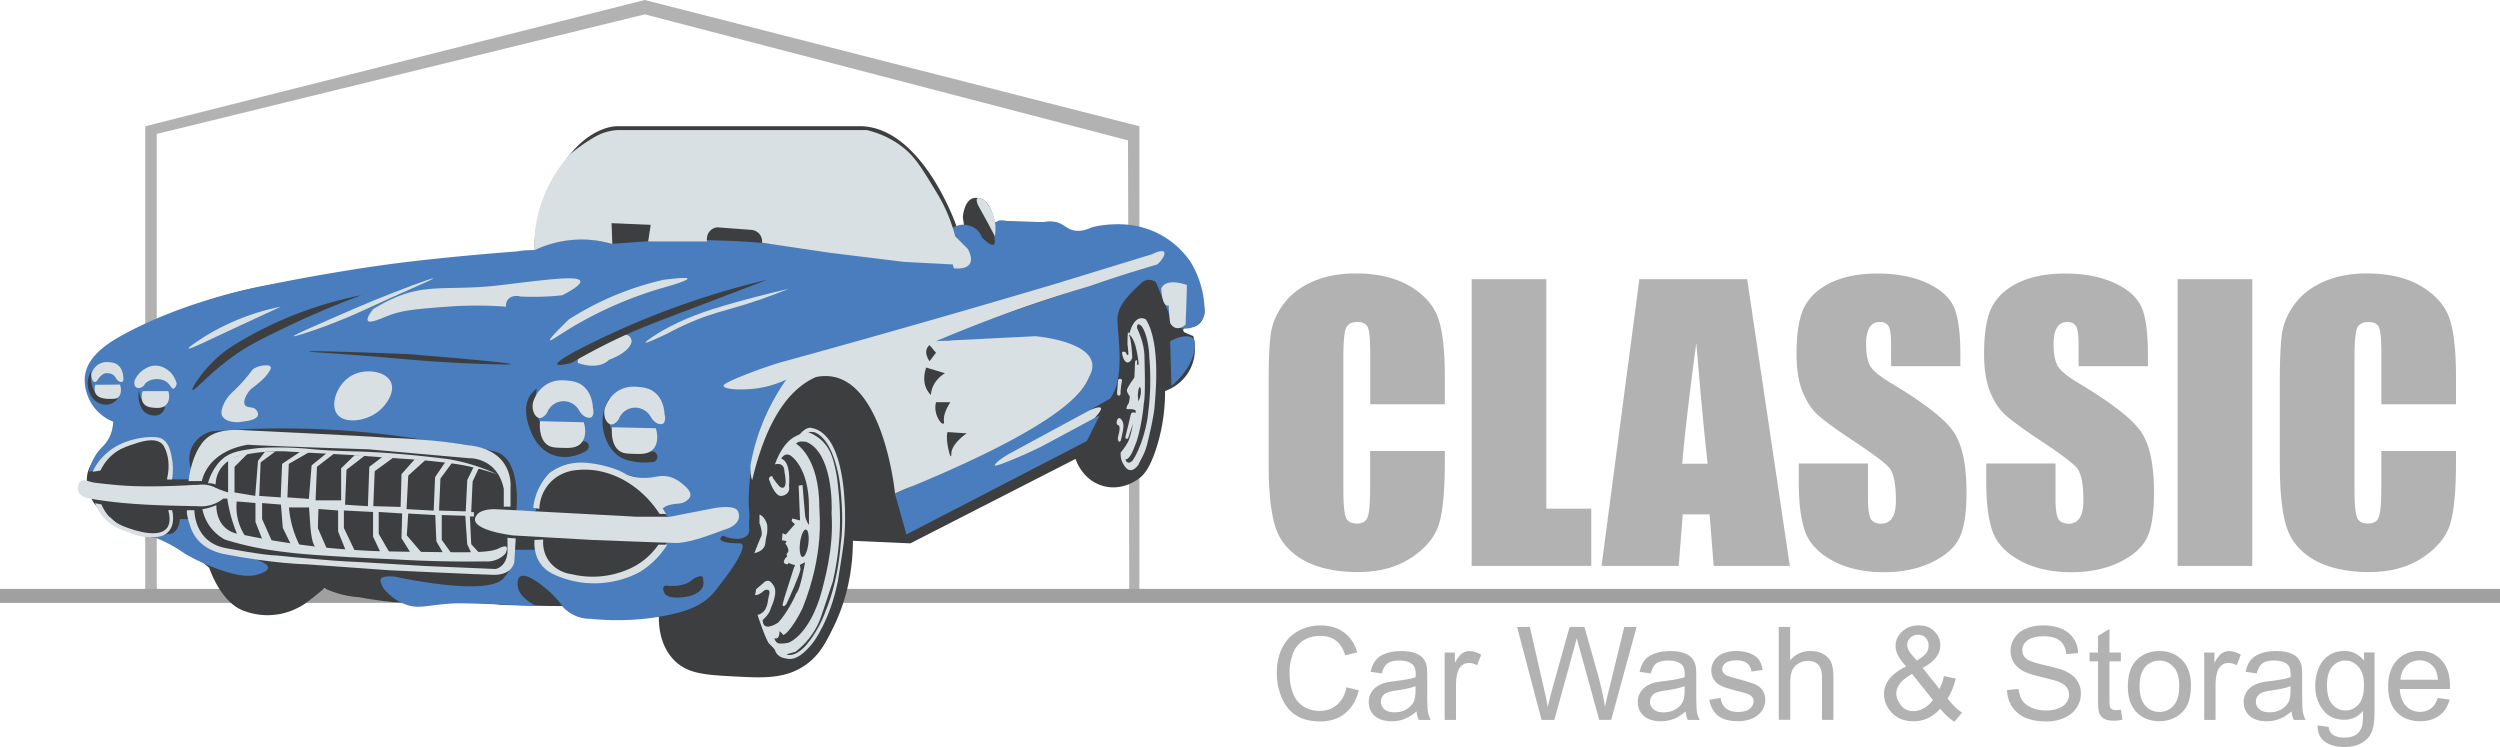
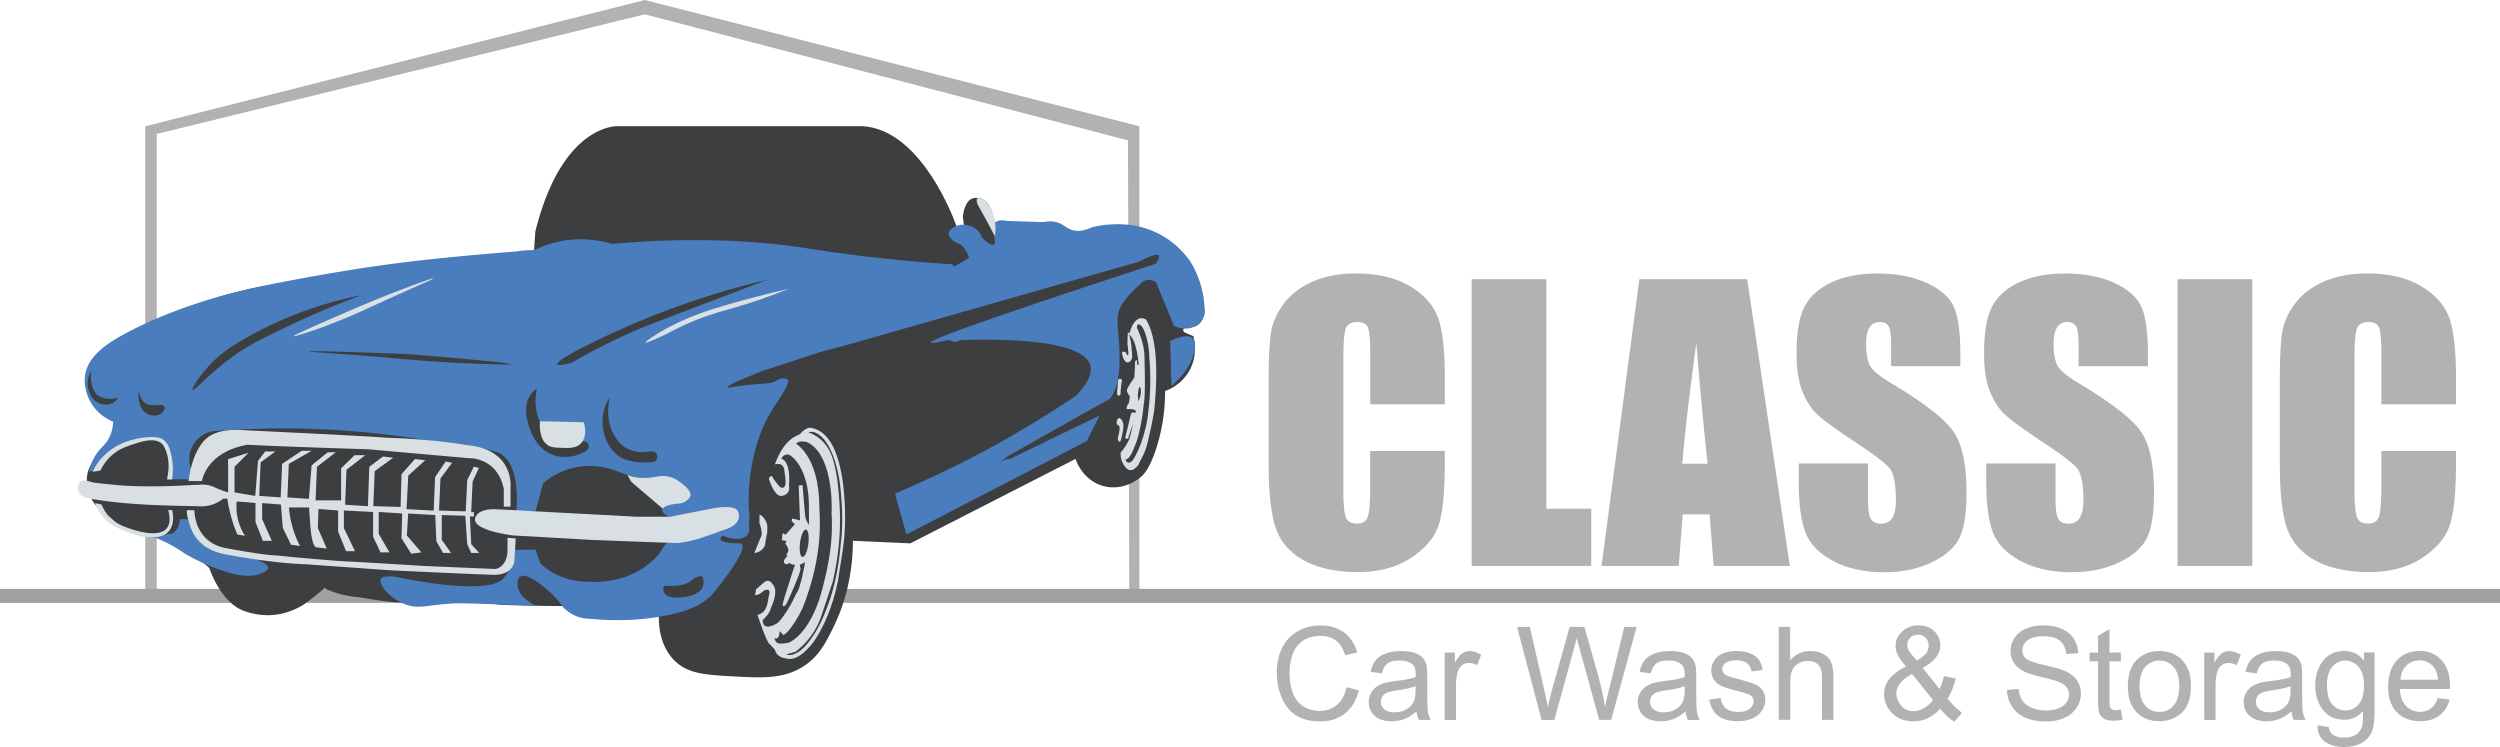
<svg xmlns="http://www.w3.org/2000/svg" id="Layer_2" viewBox="0 0 536.95 160.46">
  <defs>
    <clipPath id="clippath">
      <path d="M129.41 85.38h11.78v13.95h-11.78z" class="cls-2" />
    </clipPath>
    <clipPath id="clippath-1">
      <path d="M112.97 83.46h13.47v14.7h-13.47z" class="cls-2" />
    </clipPath>
    <clipPath id="clippath-2">
      <path d="M18.83 79.66h6.6v7.27h-6.6z" class="cls-2" />
    </clipPath>
    <clipPath id="clippath-3">
      <path d="M29.73 83.74h5.64v5.52h-5.64z" class="cls-2" />
    </clipPath>
    <style>.cls-1{fill:#497dbe}.cls-1,.cls-2,.cls-3,.cls-4,.cls-6{stroke-width:0}.cls-2{fill:none}.cls-3{fill:#d8e0e3}.cls-4{fill:#b2b2b2}.cls-6{fill:#3d3e40}</style>
  </defs>
  <g id="Layer_1-2">
    <path d="M31.19 127.18V27.12L138.48 0l106.24 27.12v100.06c-.73 0-1.46-.01-2.18-.02l-.27-97.01c-34.59-9.02-69.19-18.05-103.78-27.07L33.67 28.77v98.39c-.82 0-1.65.01-2.47.02" class="cls-4" />
    <path fill="#a0a0a1" stroke-width="0" d="M0 126.47h536.95v3.02H0z" />
    <path d="M44.93 121.94s2.47 7.7 7.7 9.34c1.2.43 3.23.99 5.77.82 3.51-.23 6.02-1.71 7.15-2.47a76.541 76.541 0 0 0 4.12-3.29c1.02.48 2.31.99 3.85 1.37 1.34.33 2.55.49 3.57.55 1.06.2 2.16.38 3.3.55 1.52.23 2.98.41 4.4.55l7.15.27s9.89-.55 15.67.27c7.7.27 13.19.27 13.19.27s2.2 3.02 7.42 2.2c5.5.27 13.29.14 13.29.14-.02 1.85.22 6.09 3.2 9.2 2.91 3.03 6.76 3.24 12.92 3.57 6.15.33 11 .61 15.39-2.47 3.02-2.12 4.37-4.81 6.05-8.25 1.68-3.44 4.09-9.67 4.12-18.41 4.11.18 8.23.37 12.34.55 11.83-6.05 23.65-12.09 35.48-18.14.11.35 1.49 4.49 5.77 5.77 4.17 1.25 7.51-1.28 7.97-1.65.85-.67 2.15-1.95 3.57-6.32.9-2.75 1.92-6.95 1.92-12.37.8-.29 3.34-1.32 5.02-4.05 2.16-3.52 1.2-7.15 1.03-7.76-1.37-.55-1.92-.82-1.92-.82s-1.1-1.1 1.37-1.1 4.12-3.3 1.92-6.87c-.55-1.37-.82-1.1-.55-2.47-.55-1.65-1.1-10.17-16.22-12.37-5.5 0-9.07 1.37-9.07 1.37s-2.75.82-4.95-2.2h-13.24s-.78-5.5-4.08-5.22c-2.47 0-2.75 4.12-2.75 4.12l.27 1.92h-1.65s-7.15-20.89-20.34-21.44h-52.47s-11.84-.55-17.61 22.54c-.27 3.3-.27 4.12-.27 4.12-4.8.72-12.38 1.83-21.71 3.02-26.55 3.4-34.7 3.35-48.1 7.68-14.91 4.82-27.15 12.11-26.38 17.05.09.61.35.97 4.67 7.15.74.47 1.1 1 1.29 1.37.92 1.79.09 4.46-2.12 6.6-.6.44-1.43 1.15-2.2 2.2-.25.34-.76 1.05-1.1 1.92-.84 2.16-.21 4.27 0 4.95 1.03 3.42 3.94 5.1 4.67 5.5.93.95 2.96 2.75 6.11 3.68 2.4.7 4.47.6 5.7.45 1.29.17 4.17.76 5.5 3.02.1.17.19.35.27.55 1.19 1.01 2.38 2.02 3.57 3.02" class="cls-6" />
    <path d="M192.24 106c.69-.29 1.69-.71 2.89-1.24 8.74-3.82 15.44-7.39 18.96-9.34 5.09-2.81 10.85-6.26 17.04-10.44 3.02-3.18 3.45-5.23 3.02-6.6-2.1-6.71-27.63-5.25-27.62-5.36 0-.02.82.01.82 0 0 0-.38-.07-.82 0-.41.06-.66.21-.82.27-.36.15-.95.2-1.92-.27-2.51.56-3.79.74-3.85.55-.21-.69 15.73-6.27 47.82-16.76l.55-.27c.56-.85.75-1.4.55-1.65-.34-.43-1.8.03-4.4 1.37-20.89 5.95-41.77 11.91-62.66 17.86-1.74.46-3.48.92-5.22 1.37-4.21 1.37-8.43 2.75-12.64 4.12-6.49 2.54-7.77 3.33-7.7 3.57.07.23 1.29-.19 4.95-.55 3.57-.35 4.54-.17 5.5-.82.2-.14.84-.62 1.65-.55.3.03.68.13.82.27.75.73-2.2 4.59-3.85 7.42-4.92 8.48-4.63 19.1-4.4 20.89.18 1.34-.15 2.09 0 3.57.07.73-.13 1.15-.27 1.37-.74 1.11-2.93 1.34-5.35.27-.97.55-1.25 1.65 3.7 1.65 1.92.27-1.92 5.77-3.85 8.24-1.28 1.65-1.89 2.49-2.69 3.23-1.72 1.6-4.25 3.12-10.23 4.19-3.55.64-8.83 1.21-15.39.55-.8 0-2.44-.09-4.12-1.1a7.515 7.515 0 0 1-1.92-1.65c-.71-.98-1.85-2.35-3.5-3.71-1.07-.88-4.27-3.51-5.57-2.61-.59.4-.56 1.37-.55 1.72.08 2.89 3.96 4.54 4.12 4.6-2.26-.12-5.36-.26-9.07-.38-5.02-.16-7.53-.24-8.79-.17-5.69.29-7.28 1.27-10.17.27-2.34-.81-3.95-2.36-4.95-3.57-.82-1.65-1.37-2.75 2.47-2.47 2.47.55 21.16 4.4 23.64 0 1.92-1.92 1.92-5.77 1.92-5.77h4.67c.37 1.01.73 2.02 1.1 3.02.61.55 1.34 1.12 2.2 1.65 2.95 1.8 5.91 2.15 7.7 2.2 2.43.17 7.83.16 12.64-3.3 1.1-.79 2.01-1.64 2.75-2.47.33-.54.7-1.09 1.1-1.65.83-1.15 1.67-2.16 2.47-3.02 2.29-.26 4.75-.64 4.75-1.07 0-.23-.68-.36-1.45-.58-2.09-.58-6.04-2.04-6.05-3.3 0-.37.33-.93 2.2-1.65 1.82-.12 3.37-.76 3.57-1.65.24-1.07-1.39-2.84-4.4-3.57-1.72.24-4.34.39-7.37-.32-1.89-.44-2.14-.59-4.17-1.33-1.35-.49-4.66-1.49-8.73-.58-3.32.74-5.58 2.41-6.66 3.33l-1.65 6.05h-4.12s1.37-11.82-4.95-12.92c0 0-6.32-1.92-11.82-1.92-8.02-1.44-17.3-2.57-27.62-2.89-7.68-.23-14.77.02-21.16.55-.18.05-3.39.91-4.4 4.12a6.18 6.18 0 0 0 1.51 6.18h-6.32c1.54-3.61.5-7.12-1.65-8.24-1.49-.78-3.21-.24-3.85 0-2.23.38-3.88 1.09-4.95 1.65-.36.19-.82.44-1.37.82-1.72 1.22-2.72 2.74-3.3 3.85l-1.92.27c.4-1.79 1.08-3.02 1.65-3.85.95-1.37 1.7-1.73 2.47-3.02.83-1.39 1.05-2.82 1.1-3.85-.75-.3-3.36-1.46-4.95-4.4-.2-.38-1.47-2.79-1.1-5.5.51-3.71 3.81-6.35 7.7-8.52 11.93-6.66 25.78-9.74 28.52-10.33 0 0 16.99-3.67 33.31-5.61 7.62-.91 16.21-1.65 16.21-1.65 2.83-.24 5.19-.43 6.87-.55.73-.13 1.56-.24 2.47-.27.48-.02.94-.02 1.37 0 1.23-.61 2.7-1.21 4.4-1.65 5.25-1.35 9.81-.46 12.37.27 2.56-.18 5.13-.37 7.7-.55 14.99-.72 25.9.27 33.25 1.37 2.5.37 7.01 1.13 13.74 1.92 6.4.76 12.54 1.29 18.41 1.65.09.18.18.37.27.55l3.3-1.92c-.66-1.97-1.52-2.71-2.2-3.02-.3-.14-.83-.31-1.37-.82-.23-.22-.83-.78-.82-1.37 0-.8 1.1-1.67 2.75-1.92 0 0 3.3-.27 4.4 2.75 1.51 1.48 2.19 1.7 2.51 1.51.82-.48-.75-3.66.51-4.81.55-.5 1.44-.44 2.2-.27l7.97.27c.64-.14 1.63-.27 2.75 0 1.55.38 2.06 1.23 3.3 1.65.88.3 2.28.44 4.4-.55.97-.24 2.33-.51 3.98-.6 1.76-.1 5.88-.28 10.31 1.98 3.63 1.85 5.79 4.49 6.87 6.05a20.902 20.902 0 0 1 3.02 11.27c-.13.4-.61 1.68-1.92 2.47-2.17 1.31-4.55.07-4.67 0-1.28-3.11-2.57-6.23-3.85-9.34 0 0-1.65-1.37-3.3.27-1.65 1.65-4.67 4.12-4.95 7.15-.27 3.02 1.92 12.92-1.65 17.59-3.76 2.1-7.52 4.21-11.27 6.32-3.57 2.01-7.15 4.03-10.72 6.05-1.44 1.04-1.75 1.29-1.74 1.3.01.02.37-.27.91-.48.54-.21 1.03-.27 1.37-.27 6.41-3.11 12.83-6.23 19.24-9.34-.92 1.83-1.83 3.66-2.75 5.5l-38.75 20.06c-.82-2.93-1.65-5.86-2.47-8.79M46.03 121.94c5.77 2.23 8.24 1.84 9.62 1.37.42-.14 1.9-.64 1.92-1.37.02-.61-.98-1.14-2.2-1.65-4.61-1.93-6.25-1.1-9.34-2.75-2.63-1.4-3.63-3.17-3.85-3.57-.52-.96-.73-1.86-.82-2.47h-2.75c-.01.37-.11 2.04-1.34 2.89-.44.31-.92.37-2.79.41-1.29.03-2.41.02-3.3 0 .09.08.27.21.55.27.24.05.44.02.55 0a30.13 30.13 0 0 1 7.42 3.85c2.48 1.42 4.67 2.38 6.32 3.02" class="cls-1" />
    <path d="m251.33 73.29.27 9.62c1.85-1.58 4.29-4.21 4.95-7.7.3-1.57.01-2.17-.27-2.47-.81-.86-2.76-.65-4.95.55" class="cls-1" />
    <g clip-path="url(#clippath)">
      <path d="M139.75 96.93c-1.12.23-3.08.42-4.95-.55-3.23-1.67-4.94-6.15-3.85-10.99-.48.72-1.09 1.84-1.37 3.3-.67 3.46.67 7.83 3.85 9.62 0 0 2.64 1.48 7.01.89.35-.05.75-.57.75-1.12v-.02c0-.1-.01-.19-.04-.29-.16-.54-.75-.92-1.4-.83" class="cls-6" />
    </g>
    <g clip-path="url(#clippath-1)">
      <path d="M124.64 95c-1.1.23-3.2.49-5.22-.55-3.31-1.7-5.11-6.16-4.12-10.99-.4.28-.93.72-1.37 1.37-1.74 2.55-.62 5.86-.27 6.87.44 1.28 1.63 4.8 5.22 6.05 3.37 1.17 6.37-.53 6.87-.82.67-.3.89-1.11.55-1.65-.32-.51-1.08-.68-1.65-.27" class="cls-6" />
    </g>
    <g clip-path="url(#clippath-2)">
      <path d="M25.42 85.38c-.45.15-1.23.36-2.2.27-.77-.07-1.49-.3-1.92-.55-1.38-.79-2.05-3-1.68-5.45-.28.45-.79 1.41-.79 2.7 0 .13.04 2.99 2.2 4.12.27.14 1.43.75 2.75.27.97-.35 1.48-1.1 1.65-1.37" class="cls-6" />
    </g>
    <g clip-path="url(#clippath-3)">
      <path d="M29.82 83.74c.09.92.38 2.14 1.32 2.79 1.51 1.05 3.77-.04 4.18.78.22.44-.26 1.09-.55 1.37-.85.83-2.28.61-3.02.27-1.48-.67-2.31-2.78-1.92-5.22" class="cls-6" />
    </g>
    <path d="M20.03 101.1c-.04.08-.07.15-.11.23l1.65-.27c.39-.82 1.13-2.11 2.47-3.3 1.43-1.26 2.82-1.75 4.12-2.2 1.99-.68 5-1.71 6.6-.27.12.11.45.42.82 1.37.4 1 1.04 3.15.27 6.32h1.1c.32-1.91.17-3.44 0-4.4-.28-1.57-.6-3.3-1.96-4.21-.34-.22-1.08-.63-3.27-.47-.93.07-5.44.4-8.82 3.44-.56.5-1.93 1.72-2.89 3.75M20.4 108.08c.46.08.92.17 1.38.25.35.84 1.07 2.27 2.54 3.44.63.51 1.26.85 1.94 1.15.37.16 7.49 3.21 9.6.5.27-.34.95-1.41.28-3.85h.82c.07.25.79 2.99-.82 4.67-1.25 1.3-3.14 1.19-4.67 1.1-1.46-.09-2.51-.49-4.12-1.1-1.65-.63-2.72-1.04-3.85-1.92-.76-.6-2.15-1.88-3.09-4.24M40.49 103.32h2.88s.87-6.25 9.81-7.8c4.9.32 25.93.98 25.93.98l21.61 1.91s6.05-.3 7.48 6.58v3.83h1.45v-4.18s.89-8.09-9.35-9.05c0 0-6.78-1.26-17.44-1.59-3.46-.32-30.54-1.61-30.54-1.61s-5.47-.63-8.07 1.86c0 0-2.88 2.19-3.76 9.07M40.19 109.58h1.56s-.13 6.89 6.78 8.15c0 0 8.35 1.58 10.95 1.58 2.59.32 13.83 1.27 14.98 1.28 1.15 0 16.71.97 16.71.97l15.27.65s2.2-.31 2.55-3.44c.05-1.56 0-3.25 0-3.25l1.78.12-.3 5.01s-.29 2.82-4.33 2.81c-2.02 0-22.47-.98-22.47-.98l-17.86-1.28s-6.97-.09-18.03-2.26c-.98-.27-5.59-1.22-7.02-6.23 0 0-.86-2.5-.57-3.13" class="cls-3" />
    <path d="M17.45 103.25c-.69.44-.94 1.65-.55 2.47.47.99 1.8 1.25 2.47 1.37 8.97 1.65 20.5 1.51 23.36 1.65.34.02 1.3.07 2.49-.25 1.3-.36 2.22-.99 2.74-1.4h.86c.15 1.03.37 2.16.68 3.37.43 1.65.94 3.1 1.47 4.34l1.65.27c-.55-.84-1.3-2.24-1.65-4.12-.24-1.29-.21-2.4-.13-3.23.58 0 4.03.32 4.03.32v4.07c.53 1.35 1.06 2.71 1.59 4.06h1.92c-.69-1.56-1.39-3.12-2.08-4.68v-3.44l4.04.32.4 5.01c.59 1.21 1.18 2.42 1.77 3.62l1.92.27a22.11 22.11 0 0 1-1.58-3.97c-.47-1.64-.69-3.11-.79-4.3h4.32l.28 4.08c.31 3.55.86 4.41 1.33 4.48l2.2.27c-.64-1.47-1.28-2.93-1.92-4.4.04-1.37.08-2.74.13-4.11l4.22.32v4.51c.56 1.41 1.13 2.82 1.7 4.23h1.92c-.79-1.66-1.58-3.32-2.38-4.98v-3.76l6.27.32v5.3c.53 1.13 1.06 2.25 1.6 3.38h1.92l-2.31-3.99v-4.69l5.04.32-.15 5.32 2.08 3.32 2.2-.27c-1.04-1.22-2.09-2.44-3.13-3.66l.3-4.69 5.81.32.23 5.63 1.44 2.51h1.73l-2.01-2.82v-5.32l5.06.16.41 6.1.86 1.88h1.73l-1.73-1.88-.28-5.95h.86v-.94h-.58l.3-6.57c.45-.97.91-1.95 1.36-2.92-.37-.09-.73-.18-1.1-.28l-1.41 2.88-.33 6.73-5.73-.17.3-6.88c.83-1.13 1.67-2.25 2.5-3.38-.46-.09-.92-.18-1.37-.27-.76 1.11-1.52 2.23-2.28 3.34l-.3 7.2-5.83-.32.37-7.2c1.21-1.1 2.43-2.2 3.64-3.29l-2.2-.27c-.96 1.08-1.92 2.17-2.89 3.25l-.2 7.04-5.86-.17.3-7.51 3.97-2.89-2.2-.27-2.93 2.23-.3 8.45-4.9-.32.3-7.51 4.04-3.12h-2.3l-2.89 2.81v6.88h-5.49l.3-7.2 4.04-3.12h-1.73l-3.46 2.81-.59 7.2-4.61-.32.3-7.2 4.9-2.81H64.8l-4.21 2.81-.3 7.2-4.61-.32.3-7.2c1.06-.78 2.12-1.57 3.18-2.35h-2.2c-.52.68-1.04 1.36-1.55 2.04l-.59 7.51-4.45-.75v-5.5l3.02-3.02c-1.47.46-2.93.92-4.4 1.37v7.15c-.47-.14-1.18-.37-2.02-.71-.81-.33-1.07-.5-1.55-.66-.61-.21-1.51-.4-2.75-.27-.69.07-1.21.03-1.29.04-7.06.47-12.73.24-12.73.24-.95-.04-2.31-.09-4.12-.27-2.74-.27-4.1-.41-4.67-.55-1.3-.32-1.91-.64-2.47-.27" class="cls-3" />
    <path d="m112.5 109.69 24.2 1.29h7.23l9.48-1.85s4.9-.93 5.18.95c0 0 1.15 2.51-3.18 3.75-2.59.93-6.34 2.49-9.8 2.8-1.44 0-18.44-.66-18.44-.66l-17-.97s-10.95-1.27-7.48-4.71c0 0 .87-.94 3.46-.93.58 0 6.34.32 6.34.32" class="cls-3" />
-     <path d="M114.52 109.07c.44.07.88.15 1.32.22.02-.67.17-3.24 2.2-5.5 2.02-2.24 4.56-2.66 5.22-2.75 1.95-.27 3.56-.16 4.67 0 .54.08 2.96.45 5.77 1.92.37.19 1.72.92 3.3 2.2 1.26 1.02 3.04 2.7 4.67 5.22h1.37c-.66-1.17-1.55-2.5-2.75-3.85-2.6-2.92-5.46-4.58-7.42-5.5-.75-.29-1.57-.58-2.47-.82-1.73-.48-3.31-.72-4.67-.82-.88-.07-2.13-.07-3.57.27-1.92.46-3.32 1.33-4.12 1.92-.61.63-1.33 1.49-1.96 2.63-1.07 1.9-1.43 3.69-1.56 4.85M114.8 115.96c.62-.02 1.25-.04 1.87-.07-.05.62-.14 2.53 1.1 4.4 1.69 2.56 4.51 2.97 4.95 3.02a19.268 19.268 0 0 0 10.99-.55c.87-.31 2.26-.83 3.85-1.92a15.33 15.33 0 0 0 3.85-3.85h1.92c-2.04 3.18-4.39 4.91-5.77 5.77 0 0-8.19 5.1-18.14.82-1.44-.62-2.45-1.33-3.22-2.36-1.5-1.99-1.47-4.32-1.39-5.27M47.96 87.03c.61-1.57 1.65-2.51 2.2-3.02 1.07-1.01 2.51-2.5 4.12-4.67.89-.59 1.7-.77 2.2-.82.43-.05 1.41-.16 1.65.27.17.32-.15.79-.55 1.37-.56.81-1.23 1.46-2.47 2.47-1.17.95-1.1.8-1.37 1.1-.81.9-1.64 2.52-1.1 3.3.5.72 1.79.15 2.47 1.1.05.07.43.6.27 1.1-.41 1.3-4.12 1.37-4.12 1.37h.82c-2.15.3-3.94-.27-4.4-1.37-.3-.72.02-1.54.27-2.2M28.99 81.54c-.29.67-.13 1.38.27 1.65.5.34 1.51.1 1.92-.82.29-.26.85-.69 1.67-.87.11-.02 1.76-.37 3.01.6.8.63.94 1.42 1.37 1.37.35-.03.59-.58.73-1.04-.12-.49-.59-2.06-2.1-3.08-.37-.25-1.24-.82-2.47-.82-1.18 0-2.02.53-2.47.82a5.404 5.404 0 0 0-1.92 2.2M30.64 84.01h5.5c.38 1.15.18 2.34-.55 3.02-.74.68-1.76.6-2.47.55-.71-.06-1.61-.12-2.2-.82-.9-1.07-.31-2.66-.27-2.75M19.62 80.31c-.02 1.04.36 1.72.73 1.75.38.03.74-.64.78-.72.79-1.07 1.43-1.18 1.74-1.18.51 0 1.42-.03 2.01 1.03.42.75 1.1.98 1.4.79.24-.15.3-.62.17-1.09 0 0 0-1.63-1.18-2.53-.6-.46-1.27-.52-1.72-.56-.41-.04-1.28-.13-2.17.33-1.25.64-1.67 1.9-1.75 2.19M20.47 82.64c1.77-.01 3.54-.02 5.31-.04.36 1.14.22 2.21-.4 2.73-.4.33-.88.33-1.61.33-.96 0-2.59-.01-3.21-1.12-.09-.16-.43-.82-.09-1.91M129.86 87.86c-.33 1.85.54 3.19 1.37 3.3.83.1 1.59-1.01 1.65-1.1.5-1.35 1.69-2.3 3.1-2.48 1.51-.19 3.01.58 3.78 1.93.79 1.41 2.07 1.84 2.64 1.48.45-.29.57-1.16.32-2.06 0 0 0-3.07-2.23-4.75-1.13-.86-2.39-.97-3.24-1.06-.78-.08-2.41-.25-4.09.61-2.36 1.21-3.14 3.58-3.3 4.12M131.46 91.76l9.39.22c.57 1.77.38 3.59-.68 4.62-1.02.99-2.54.94-4.27.87-1.22-.04-2.01-.07-2.75-.55-2.09-1.34-1.73-4.89-1.7-5.16M114.47 86.48c-.33 1.85.54 3.19 1.37 3.3.83.1 1.59-1.02 1.65-1.1.5-1.35 1.69-2.3 3.1-2.48 1.51-.19 3.01.58 3.78 1.93.79 1.41 2.07 1.84 2.64 1.48.45-.29.57-1.16.32-2.06 0 0 0-3.07-2.23-4.75-1.13-.86-2.39-.97-3.24-1.06-.78-.08-2.41-.25-4.09.61-2.36 1.21-3.14 3.58-3.3 4.12M120.79 63.4c1.89-.97 4.06-2.26 3.85-3.02-.34-1.22-6.66-.41-16.76.82-11.1 1.36-15.85-.39-23.09 2.75-2.05.89-3.64 1.82-4.67 2.47-.69.89-1.43 2.03-1.1 2.47.47.62 2.76-.46 4.4-1.1 3.09-1.2 6.27-1.44 12.64-1.92 3.49-.26 7.77-.37 12.64 0-.03-.26-.07-.84.27-1.37.5-.78 1.62-1.14 2.75-.82a55.441 55.441 0 0 0 9.07-.27M122.16 68.62c-3.55 3.43-4.16 4.31-4.04 4.46.19.23 2.19-1.34 5.69-3.36 1.93-1.11 4.04-2.23 6.32-3.3a83.92 83.92 0 0 1 11.54-4.4c4.06-1.15 6.05-1.87 5.99-2.16-.06-.27-1.78-.19-5.17.24a64.018 64.018 0 0 0-20.33 8.52M125.18 75.76l6.54-2.95s3.45-2.34 3.95.44c-.32 2.51-4.89 4.03-4.89 4.03s-1.76 2.32-6.71.68c0-1.1.55-1.92 1.1-2.2M161.19 99.95c.35-2 .89-4.23 1.68-6.6 1.69-5 3.99-8.95 6.01-11.82-1.5.7-3.76 1.57-6.6 1.92-2.99.38-6.75.21-6.87-.55-.04-.26.34-.67 4.12-2.2 3.23-1.3 5.91-2.19 7.7-2.75 7.25-1.99 14.48-4 21.71-6.05 12.67-3.58 25.31-7.24 37.93-10.99 6.87-2.11 13.74-4.21 20.61-6.32 1.18-.63 2.27-.83 2.55-.47.3.39-.22 1.53-1.45 2.67-2.08.61-4.18 1.25-6.32 1.92-2.83.9-5.58 1.81-8.25 2.75-5.62 1.66-11.49 3.57-17.59 5.77a298.5 298.5 0 0 0-15.39 6.05c7.11-.36 14.23-.71 21.34-1.07 0 0 15.49 1.27 11.64 8.59-1.1 2.37-3.28 9.17-38.06 23.63-.69.18-3.72 1.55-3.72 1.55s-2.72-27.99-17.03-24.99c-4.13 1.9-9.96 6.59-13.64 22.11 0 0-.38-.42-.38-3.17M114.74 53.78c1.63-.79 3.99-1.7 6.97-2.11 4.27-.59 7.76.14 9.8.74l-.16-4.48 8.41.36c-.18 1.19-.37 2.38-.55 3.57h12.64c-.02-.13-.21-1.45.74-2.36.55-.53 1.2-.64 1.46-.67 2.47.18 4.95.37 7.42.55.15.02 1.14.14 1.77 1.04.52.74.45 1.52.43 1.71 4.87.72 9.75 1.45 14.62 2.17l15.88 1.95c3.48.18 6.96.37 10.44.55.09.28.18.55.27.82 0 0 5.5.82 3.02-4.12l-2.75-2.75c-.36-1.42-.95-3.33-1.92-5.5-.58-1.3-1.22-2.51-2.2-4.12-2.85-4.72-4.28-7.07-6.6-9.07-1.45-1.24-4.07-3.09-8.24-4.12H132.6c-.65.04-1.6.16-2.7.5-.7.22-1.6.59-3.35 1.69-1.08.68-2.51 1.67-4.12 3.02a29.82 29.82 0 0 0-6.05 10.17c-1.49 4.27-1.7 8.02-1.65 10.44M213.68 99.95c-.11-.2.81-1.25 3.57-2.75 5.41-2.93 10.81-5.86 16.21-8.79.96-.52 2.69-1.19 2.98-.79.25.35-.66 1.43-1.34 2.16-3.76 2.02-7.51 4.03-11.27 6.05-1.48.73-3.53 1.71-6.05 2.75-1.87.77-3.98 1.64-4.12 1.37M249.41 62.02s.55-2.47 5.5-.82c0 1.92-.27 8.52-.27 8.52s-1.92 1.9-3.3-.29c-.27-1.64-.33-3.87-.33-3.87s-1.32.86-1.59-3.54M44.11 72.19c-1.76 1.13-3.73 2.44-3.62 2.65.12.22 2.66-.97 3.89-1.55 3.53-1.66 8.66-4.05 15.94-7.42-2.99.59-6.58 1.59-10.44 3.3-2.18.96-4.1 2-5.77 3.02M81.21 88.41c-2.62 2.05-7.17 2.71-8.79.55-1.6-2.13 0-6.5 3.02-8.24 2.93-1.7 7.43-1.07 8.52 1.37.95 2.12-.99 4.94-2.75 6.32M43.46 109.37c.42-.07.88-.16 1.37-.3.62-.17 1.17-.38 1.64-.58-.01.34-.08 3.42 2.3 5.18 1.05.78 2.14.98 2.77 1.05 4.47.96 9.36 1.82 14.62 2.47 5.78.72 10.2.96 13.22 1.12 2.18.12 6.4.17 14.85.27 7.64.09 11.11.08 12.9-.8.23-.11 1.29-.66 1.64-.31.27.27 0 .96-.21 1.42-.3.33-.76.74-1.4 1.08-1.25.67-2.46.65-3.01.61a265.892 265.892 0 0 1-19.52-.45c-4.79-.2-8.82-.42-11.83-.6-6.09-.37-8.67-.61-11.01-.89-4.01-.47-6.54-.94-8.82-1.48-1.93-.45-3.53-.92-4.7-1.28-.84-.47-2.46-1.52-3.64-3.5-.68-1.14-1-2.22-1.16-3M44.66 103.8c.16-.01.35-.02.55 0 .46.04.83.16 1.1.27.01-.63.12-1.52.55-2.47 1.13-2.49 3.56-3.38 4.12-3.57 1.31-.33 2.78-.62 4.4-.82 2.14-.27 4.09-.33 5.77-.27l14.84.82c4.99.38 8.73.64 11.27.82 1.62.11 3.61.25 6.32.55 2.42.26 4.03.44 6.05.82 1.76.34 4.23.91 7.15 1.92-1.43-.66-3.08-1.33-4.95-1.92-2.11-.67-4.06-1.1-5.77-1.37-1.67-.21-4.26-.52-7.42-.82-12.16-1.18-14.03-.54-22.54-1.37-.39-.04-3.68-.36-7.97-.27-1.5.03-2.6.1-3.85.27-2.76.39-4.83.7-6.58 2.26-.95.85-1.56 1.84-1.82 2.28-.67 1.11-1.02 2.14-1.21 2.88" class="cls-3" />
    <path d="M134.74 102.02c.84.29 1.89.55 3.12.62 2.75.15 3.82-.82 6.01-.21 1.21.34 1.99.94 2.51 1.34.64.5 2.16 1.68 1.89 2.78-.08.31-.27.51-.48.72-.88.89-2.11.93-2.54.93 0 0-2.47.21-2.88 1.07l-6.74-5.74-.89-1.5ZM63.07 72.19c.08.2 3.88-1.1 4.67-1.37 5.38-1.89 9.3-3.7 9.62-3.85C88.14 61.98 93.1 60 93.03 59.82c-.1-.24-7.63 2.63-12.64 4.67-2.62 1.07-4.96 2.09-9.62 4.12-7.3 3.19-7.72 3.5-7.7 3.57M115.99 90.47l9.39.22c.57 1.77.38 3.59-.68 4.62-1.02.99-2.54.94-4.27.87-1.22-.04-2.01-.07-2.75-.55-2.09-1.34-1.73-4.89-1.7-5.16M141.67 71.37c-.26.15-3.15 1.97-3.02 2.2.11.21 2.58-.93 4.67-1.92 1.29-.71 3.27-1.72 5.77-2.75 3.67-1.5 6.19-2.09 9.34-3.02 2.65-.78 6.43-2 10.99-3.85-5.32 1.22-9.94 2.46-13.74 3.57-3.48 1.02-8.56 2.59-14.02 5.77M213.68 50.76c-.52-1.01-1.06-2.03-1.61-3.06-.65-1.21-1.3-2.39-1.96-3.54 0 0-1.37-2.75 1.37-1.1.45.48.95 1.11 1.37 1.92 1.25 2.4 1 4.76.82 5.77" class="cls-3" />
    <path d="M41.36 83.74c.36.32 3.3-3.22 8.24-6.87 3.47-2.56 6.3-3.94 11.82-6.6 4.08-1.96 9.54-4.4 16.22-6.87-3.9.76-8.49 1.95-13.47 3.85a81.801 81.801 0 0 0-13.47 6.6 25.69 25.69 0 0 0-5.77 4.67c-2.01 2.17-3.88 4.95-3.57 5.22M66.37 75.49c0 .15 5.69.35 17.31 1.37 4.7.41 12.15 1.12 21.99 1.37 3.34.09 4.01.04 4.01-.02.02-.29-11.75-1.32-22.15-2.17-17.45-.66-21.16-.67-21.16-.55M122.99 75.76c-2.33 1.33-3.43 2.15-3.3 2.47.11.27 1.12.18 3.02-.27 2.02-1.17 5.24-2.98 9.34-4.95 5.35-2.57 8.92-3.84 19.79-7.97 2.83-1.08 7.32-2.79 12.92-4.95a177.09 177.09 0 0 0-41.77 15.67M199.66 74.12l1.37 1.65-1.37 1.8s-1.65-2.08 0-3.45M198.93 78.94l4.03 1.22c-.64.39-2.12 1.42-2.75 3.3-.17.5-.24.96-.27 1.37-.28-.27-.55-.6-.78-1-1.17-2.01-.44-4.3-.23-4.89M201.04 86.38h3.09s-1.62 2.3-1.39 4.09c.23 1.79-2.52-1.17-1.69-4.09M203.51 92.8l4.12.27s-3.3 2.2-3.3 4.4-1.37-3.02-.82-4.67M143.05 125.78s3.85.55 5.77-1.37c0 0 2.47-1.65 2.2.27 0 0 .82 2.2-2.75 3.3 0 0-5.22 1.37-5.77-1.1 0 0-.27-1.1.55-1.1" class="cls-6" />
    <path d="M162.15 127.81s.83.14 1.94-.97c.55-.28 1.5-.4 1.09.97-.4 1.38-.13 3.59-2.48 4.28 0 0 1.97 5.93 2.57 6.21.33.28 1.16 1.25 1.16 1.25s.28 1.52 2.07 1.8c.97.28 2.9.83 6.22-3.46 0 0 3.59-4.7 5.25-13.13 1.11-7.19 1.66-9.26 1.52-15.34-.14-2.77-.41-16.59-7.47-17.56-.69 0-1.64.65-2.2 1.36-.43.43-3.19.57-5.4 6.52 0 0 2.07-.69 2.07 1.66 0 0 .97 4.29-.97 3.18 0 0-1.66-1.8-1.66-2.35 0 0-1.11.14-.55 1.11 0 0 1.11 3.32 2.49 3.18 0 0 2.07-.14 1.66-2.21 0 0 .55-5.12-1.66-5.81 0 0 .69-1.38 1.94-.69 0 0 4.01 2.35 4.01 11.06v3.87s-.69-.83-.83-2.07c-.14-1.24-.55-6.5-.55-6.5l-.83.14.29 7.46-1.67-.41-.14.55.69.69-1.94 2.21-.69-.28-.14 1.52s.83 0 .97.28c0 .28-.41.28-.14.55.28.28.83 1.38.41 1.8-.28.28-.28.55-.14.69.14.14-.14.28-.14.28s-1.24 1.24 0 1.52c.28 0 .41.14.41-.28.14 0 .83.41 1.24.41s0 .55 0 .55l-2.07 6.5-.41 1.52s.14.83.83-.14c.55-1.11 2.9-6.36 3.04-7.46l-.13-.95 1.1-.57s-.97 5.94-1.94 6.77c-.14.55-2.07 4.42-3.87 6.22 0 0-2.63 1.8-3.18.14l-.14-.69s1.52-1.24 1.8-2.63c0 0 1.66-3.32.55-4.84-.28-.28-.69-1.38-1.8-.83-.28.28-1.94 1.66-1.94 1.66s-.14 1.24-.28 1.24" class="cls-3" />
    <path d="M171 95.32s4.98 2.76 4.98 13.69c0 1.38 1.11 9.81-3.59 21.57-.55 1.24-2.76 5.25-4.15 5.81-.28-.41-.83-.83-.83-.83s.14 1.94-1.11 1.52c.41 1.11.69 1.38 3.04.97 0 0 4.56-1.52 7.19-11.2.28-1.38 2.63-8.71 2.07-16.59.14-2.07.14-12.99-5.39-15.34 0 0-1.8-.41-2.21.41" class="cls-6" />
    <path d="M173.62 116.79c-.21 1.63-.77 2.9-1.27 2.84-.49-.06-.72-1.43-.52-3.06.21-1.63.77-2.9 1.27-2.84.49.06.72 1.43.52 3.06" class="cls-6" />
    <path d="M173.62 92.84c1.62.62 2.62 1.48 3.18 2.07 1.81 1.89 2.31 4.29 2.76 6.5.2.98.29 1.74.36 2.39.28 2.65.59 5.56.47 9.5-.14 4.37-.75 8.29-1.52 11.61-.78 2.35-1.57 4.7-2.35 7.05a16.231 16.231 0 0 1-5.66 8.02c-.65.18-1.29.37-1.94.55-.02.05 1.42.74 3.58-1.32.3-.2 3.07-3.11 4.87-8.08.28-.69 2.54-5.93 3.2-14.37 0 0 .81-4.71-.16-12.73 0 0-1.05-9.54-5.5-11.2 0 0-.72-.14-1.27 0" class="cls-6" />
    <path d="M162.01 118.82s1.24-3.18 1.52-3.73c.28-.55-.28-2.63-.41-2.63v-1.94s1.11.28 1.66 2.21c0 0 .14 1.52-.14 2.35 0 0-.28 1.38-.28 1.66s-.28 1.66-2.35 2.07M243.91 88.12v.59s-.88-.44-1.03.29c-.15.73-1.17 4.84-1.17 4.84s0 .73.59.29l1.03-3.08s-.44 2.64-1.03 3.81c-.59 1.17-1.61 2.35-1.61 2.35-.03.56 0 1.54.59 2.49.32.52.74 1.23 1.48 1.28.49.04 1.07-.24 1.75-1.14.44-1.17 1.47-2.35 2.05-5.13.29-1.32 1.32-5.28 1.47-7.92 0-.73 1.47-12.9-1.91-18.18-.73-.44-1.91-.59-2.93 1.32-.29.59-.59 1.61-.59 1.61s-.29.15-.29-.29c-.15 0-.15 2.64-.15 2.64s.29 2.05.15 2.35c0 0-.29.15-.44-.44-.15-.29-.88-.44-.88 0s.44 2.05 1.17 2.05 1.03-1.03 1.03-1.03-.15-3.96-.73-4.98c0 0 1.03.44 1.61 3.23.15.59.6 3.16.45 3.27-.15.1-.3-.04-.3-.04v-.88s-.44-.29-.44.59-.15 3.08-.15 3.08-1.61 2.2-1.61 2.79c0 .29.44 1.03.59 1.17.15.15-.15 1.47-.15 1.47-.57.89-.57 1.2-.47 1.31.12.14.4 0 .91.04.45.03.8.16 1.02.26" class="cls-3" />
    <path d="M240.39 81.38c.19-.06.48.03.57.2.05.09.02.2.01.24-.11.47-.27 1.61-.29 2.2-.02.47.04.75-.15.88-.12.09-.32.09-.44 0-.21-.15-.17-.52-.15-.73.2-1.99.07-2.67.44-2.79M239.95 91.2c-.32-.36.02-1.38.39-1.42.06 0 .11.02.12.02.52.22.96 1.1.81 2.13-.21 1.48-.59 2.84-.6 2.84 0 0 0-.03.01-.05-.16.16-.26.15-.29.15-.18-.03-.33-.38-.29-.88.52-1.86.41-2.48.15-2.64-.1-.06-.2-.04-.29-.15" class="cls-3" />
    <path d="M241.71 98.68s.44 1.47 1.61.15c0 0 2.19-3.13 3.15-9.04.22-1.95.96-6.5.37-13.24 0-1.32-.44-4.84-1.61-6.45 0 0-1.03-1.17-1.03.29.15.44 1.61 3.23 1.61 6.3 0 .59.29 8.21-.15 9.97 0 .73-.73 6.6-1.91 9.09-.29.73-1.03 2.93-2.05 2.93" class="cls-6" />
    <path d="M244.5 86.15s.34-.41.53-1.64c.04-.64 0-1.47-.27-1.35-.28-.02-.38 1.8-.38 1.8l.12 1.19Z" class="cls-6" />
    <path d="M527.51 86.83h-16.04V76.14c0-3.11-.17-5.05-.51-5.83-.34-.77-1.09-1.15-2.25-1.15-1.3 0-2.13.47-2.48 1.4-.35.95-.53 2.97-.53 6.09v28.57c0 3 .18 4.94.53 5.87.35.91 1.14 1.36 2.36 1.36s1.96-.45 2.32-1.38c.36-.91.55-3.06.55-6.45v-7.75h16.04v2.4c0 6.38-.45 10.91-1.35 13.57-.9 2.67-2.89 5.01-5.97 7.02-3.09 2.01-6.88 3.01-11.39 3.01s-8.55-.84-11.6-2.54c-3.04-1.7-5.06-4.05-6.05-7.06-.99-3.01-1.48-7.53-1.48-13.56V81.73c0-4.44.16-7.76.45-9.98.31-2.22 1.21-4.36 2.72-6.41 1.51-2.05 3.59-3.67 6.27-4.85 2.67-1.18 5.75-1.76 9.23-1.76 4.71 0 8.6.91 11.68 2.74 3.06 1.82 5.07 4.09 6.05 6.81.96 2.72 1.44 6.96 1.44 12.7v5.85Zm-43.77-26.86v61.58H467.7V59.97h16.04Zm-22.43 18.68h-14.87V74.1c0-2.13-.19-3.49-.57-4.07-.38-.58-1-.87-1.88-.87-.96 0-1.69.39-2.18 1.18-.49.78-.74 1.96-.74 3.56 0 2.05.29 3.59.84 4.63.55 1.02 2.05 2.28 4.53 3.76 7.1 4.24 11.57 7.73 13.42 10.45 1.86 2.71 2.78 7.08 2.78 13.11 0 4.39-.52 7.62-1.54 9.71-1.03 2.08-3 3.81-5.94 5.22-2.93 1.41-6.35 2.12-10.25 2.12-4.28 0-7.93-.82-10.96-2.44-3.02-1.62-5-3.68-5.94-6.19-.93-2.52-1.4-6.09-1.4-10.69v-4.04h14.87v7.49c0 2.31.21 3.79.62 4.45.42.66 1.16.99 2.22.99s1.86-.42 2.37-1.26c.52-.83.78-2.08.78-3.71 0-3.62-.49-5.99-1.48-7.1-1.03-1.12-3.52-2.98-7.49-5.61-3.97-2.63-6.59-4.55-7.89-5.75-1.28-1.19-2.36-2.84-3.2-4.94-.84-2.1-1.27-4.79-1.27-8.06 0-4.71.6-8.16 1.8-10.34 1.21-2.18 3.14-3.88 5.83-5.11 2.69-1.23 5.92-1.84 9.72-1.84 4.15 0 7.68.67 10.61 2.01 2.92 1.35 4.85 3.04 5.8 5.09.95 2.04 1.43 5.5 1.43 10.39v2.44Zm-40.27 0h-14.87V74.1c0-2.13-.19-3.49-.57-4.07-.38-.58-1-.87-1.88-.87-.96 0-1.69.39-2.18 1.18-.49.78-.74 1.96-.74 3.56 0 2.05.29 3.59.84 4.63.54 1.02 2.05 2.28 4.53 3.76 7.1 4.24 11.57 7.73 13.42 10.45 1.86 2.71 2.78 7.08 2.78 13.11 0 4.39-.52 7.62-1.54 9.71-1.02 2.08-3 3.81-5.94 5.22-2.93 1.41-6.35 2.12-10.25 2.12-4.28 0-7.93-.82-10.96-2.44-3.02-1.62-5-3.68-5.94-6.19-.93-2.52-1.4-6.09-1.4-10.69v-4.04h14.87v7.49c0 2.31.21 3.79.62 4.45.42.66 1.16.99 2.22.99s1.86-.42 2.37-1.26c.52-.83.78-2.08.78-3.71 0-3.62-.49-5.99-1.48-7.1-1.03-1.12-3.52-2.98-7.49-5.61-3.97-2.63-6.59-4.55-7.89-5.75-1.28-1.19-2.36-2.84-3.21-4.94-.84-2.1-1.27-4.79-1.27-8.06 0-4.71.6-8.16 1.8-10.34 1.21-2.18 3.14-3.88 5.83-5.11 2.69-1.23 5.92-1.84 9.72-1.84 4.15 0 7.68.67 10.61 2.01 2.92 1.35 4.85 3.04 5.8 5.09.95 2.04 1.43 5.5 1.43 10.39v2.44ZM366.76 99.6c-.77-6.98-1.57-15.62-2.43-25.94-1.58 11.83-2.58 20.48-3.01 25.94h5.44Zm8.5-39.63 9.16 61.58h-16.36l-.87-11.06h-5.77l-.87 11.06h-16.57l8.12-61.58h23.16Zm-43.14 0v49.28h9.65v12.3h-25.69V59.97h16.04Zm-21.78 26.86H294.3V76.14c0-3.11-.17-5.05-.51-5.83-.34-.77-1.09-1.15-2.25-1.15-1.3 0-2.13.47-2.48 1.4-.35.95-.53 2.97-.53 6.09v28.57c0 3 .18 4.94.53 5.87.35.91 1.14 1.36 2.36 1.36s1.96-.45 2.32-1.38c.36-.91.54-3.06.54-6.45v-7.75h16.04v2.4c0 6.38-.45 10.91-1.35 13.57-.9 2.67-2.89 5.01-5.97 7.02-3.09 2.01-6.88 3.01-11.39 3.01s-8.55-.84-11.6-2.54c-3.04-1.7-5.06-4.05-6.05-7.06-.99-3.01-1.48-7.53-1.48-13.56V81.73c0-4.44.16-7.76.45-9.98.31-2.22 1.21-4.36 2.72-6.41 1.51-2.05 3.59-3.67 6.27-4.85 2.67-1.18 5.75-1.76 9.23-1.76 4.71 0 8.6.91 11.68 2.74 3.06 1.82 5.07 4.09 6.05 6.81.96 2.72 1.44 6.96 1.44 12.7v5.85ZM515.57 145.99h8.05c-.11-1.22-.42-2.13-.92-2.74-.78-.94-1.79-1.42-3.03-1.42-1.12 0-2.07.38-2.83 1.13-.76.75-1.18 1.76-1.27 3.02m8.03 3.94 2.54.33c-.39 1.47-1.13 2.62-2.21 3.43s-2.45 1.22-4.13 1.22c-2.11 0-3.78-.65-5.02-1.95-1.24-1.3-1.85-3.12-1.85-5.47s.62-4.31 1.87-5.65c1.25-1.34 2.87-2.01 4.86-2.01s3.5.65 4.72 1.97c1.22 1.31 1.83 3.16 1.83 5.55 0 .14 0 .36-.01.65h-10.77c.09 1.58.54 2.8 1.35 3.64.8.84 1.81 1.26 3.02 1.26.9 0 1.66-.24 2.29-.71.64-.47 1.14-1.23 1.51-2.27Zm-23.81-2.79c0 1.89.38 3.27 1.13 4.14.76.87 1.7 1.31 2.83 1.31s2.07-.43 2.84-1.3c.76-.86 1.14-2.22 1.14-4.07s-.39-3.1-1.18-3.99c-.79-.9-1.73-1.34-2.84-1.34s-2.02.44-2.78 1.32c-.76.88-1.14 2.19-1.14 3.93Zm-2.01 8.67 2.37.33c.1.73.38 1.27.83 1.61.61.45 1.44.68 2.49.68 1.13 0 2.01-.23 2.63-.68.62-.45 1.04-1.09 1.25-1.9.13-.5.19-1.54.18-3.14-1.07 1.26-2.41 1.89-4 1.89-1.99 0-3.53-.72-4.62-2.15-1.09-1.43-1.64-3.15-1.64-5.15 0-1.38.25-2.65.75-3.82s1.22-2.06 2.17-2.7c.95-.64 2.06-.95 3.34-.95 1.71 0 3.11.7 4.22 2.09v-1.78h2.26v12.49c0 2.25-.23 3.85-.69 4.78-.46.94-1.18 1.68-2.17 2.22-.99.54-2.22.82-3.66.82-1.72 0-3.11-.39-4.17-1.16-1.06-.77-1.57-1.94-1.54-3.49Zm-5.79-8.44c-.89.36-2.23.67-4.01.92-1.01.14-1.73.31-2.15.49-.42.18-.74.45-.97.79-.23.35-.34.73-.34 1.16 0 .65.25 1.19.74 1.62.5.43 1.22.65 2.17.65s1.78-.2 2.52-.62c.73-.41 1.28-.97 1.62-1.68.26-.55.39-1.37.39-2.44v-.89Zm.19 5.43c-.91.78-1.79 1.32-2.63 1.64-.84.32-1.74.48-2.71.48-1.59 0-2.81-.39-3.66-1.16-.85-.77-1.28-1.76-1.28-2.96 0-.71.16-1.35.48-1.94.33-.59.75-1.05 1.27-1.4.52-.35 1.11-.62 1.77-.8.48-.13 1.21-.25 2.18-.37 1.98-.23 3.44-.52 4.38-.84 0-.33.01-.55.01-.64 0-.99-.23-1.7-.7-2.1-.63-.55-1.56-.83-2.8-.83-1.16 0-2.01.2-2.56.61-.55.4-.96 1.12-1.22 2.15l-2.4-.33c.22-1.03.58-1.86 1.08-2.49.5-.63 1.23-1.11 2.17-1.46.94-.34 2.04-.51 3.29-.51s2.24.14 3.02.44c.77.29 1.34.66 1.7 1.1.36.44.62 1 .77 1.67.08.42.12 1.17.12 2.25v3.25c0 2.27.05 3.71.15 4.32.1.61.3 1.19.6 1.75h-2.56c-.25-.52-.4-1.12-.47-1.81Zm-18.76 1.82v-14.46h2.2v2.22c.56-1.03 1.08-1.7 1.56-2.03.48-.33 1-.49 1.57-.49.83 0 1.67.26 2.52.78l-.87 2.26c-.59-.33-1.19-.5-1.78-.5-.53 0-1.01.16-1.44.48-.42.32-.72.77-.91 1.34-.27.87-.41 1.82-.41 2.86v7.56h-2.45Zm-13.88-7.23c0 1.85.4 3.23 1.21 4.15.81.92 1.83 1.38 3.06 1.38s2.23-.46 3.04-1.38c.81-.92 1.21-2.33 1.21-4.22 0-1.78-.41-3.14-1.22-4.05-.81-.92-1.83-1.38-3.03-1.38s-2.25.46-3.06 1.37c-.81.92-1.21 2.29-1.21 4.14Zm-2.51-.01c0-2.67.74-4.65 2.23-5.94 1.24-1.07 2.76-1.6 4.55-1.6 1.98 0 3.61.65 4.87 1.95 1.26 1.3 1.89 3.09 1.89 5.38 0 1.86-.28 3.32-.84 4.38a5.95 5.95 0 0 1-2.44 2.48c-1.06.59-2.23.88-3.49.88-2.03 0-3.66-.65-4.91-1.94-1.25-1.3-1.87-3.16-1.87-5.6Zm-1.5 5.05.33 2.16c-.69.14-1.31.22-1.84.22-.89 0-1.57-.14-2.07-.42-.49-.28-.83-.65-1.03-1.11-.2-.46-.3-1.43-.3-2.9v-8.33h-1.81v-1.89h1.81v-3.58l2.45-1.47v5.05h2.45v1.89h-2.45v8.47c0 .7.04 1.15.13 1.35.08.2.22.36.42.48.2.12.47.18.84.18.27 0 .63-.03 1.07-.1Zm-24.47-4.22 2.48-.22c.12 1 .39 1.83.82 2.47.43.64 1.1 1.16 2.01 1.56.91.39 1.93.59 3.06.59 1.01 0 1.9-.15 2.67-.45.77-.3 1.34-.72 1.72-1.24.38-.52.57-1.1.57-1.71s-.18-1.17-.54-1.63c-.36-.46-.96-.85-1.8-1.18-.53-.2-1.72-.53-3.55-.97-1.83-.44-3.12-.85-3.85-1.24-.95-.5-1.66-1.12-2.12-1.86-.47-.74-.7-1.57-.7-2.49 0-1.01.29-1.96.86-2.83.57-.88 1.4-1.54 2.5-2 1.1-.46 2.32-.68 3.66-.68 1.48 0 2.78.24 3.91.72 1.13.47 2 1.18 2.61 2.1.61.92.93 1.97.98 3.14l-2.54.2c-.13-1.26-.59-2.21-1.38-2.85-.78-.65-1.95-.97-3.48-.97s-2.76.29-3.49.88c-.73.59-1.1 1.29-1.1 2.12 0 .72.26 1.31.78 1.77.51.46 1.83.94 3.98 1.42 2.15.49 3.62.91 4.42 1.27 1.16.53 2.02 1.21 2.57 2.03.55.82.83 1.76.83 2.83s-.3 2.06-.91 3c-.61.94-1.48 1.67-2.62 2.19-1.14.52-2.42.78-3.84.78-1.8 0-3.31-.26-4.53-.79-1.22-.52-2.17-1.31-2.87-2.37-.7-1.05-1.06-2.25-1.1-3.58Zm-15.92 2.12-4.47-5.58c-1.33.79-2.23 1.51-2.68 2.19-.46.67-.7 1.34-.7 2 0 .8.32 1.64.97 2.51.64.87 1.55 1.3 2.73 1.3.73 0 1.5-.22 2.28-.67.79-.45 1.41-1.03 1.88-1.74Zm-3.45-8.45c1.07-.63 1.76-1.18 2.07-1.65.32-.47.47-1 .47-1.57 0-.68-.22-1.24-.65-1.67-.43-.43-.98-.65-1.62-.65s-1.22.21-1.66.64c-.44.43-.66.95-.66 1.57 0 .31.08.64.24.98.16.34.39.71.72 1.09l1.1 1.27Zm5.01 10.37c-.81.89-1.69 1.56-2.64 2.01-.95.45-1.98.67-3.09.67-2.04 0-3.66-.69-4.86-2.06-.97-1.12-1.46-2.37-1.46-3.76 0-1.23.39-2.34 1.19-3.33.79-.99 1.98-1.86 3.56-2.62-.91-1.03-1.51-1.87-1.81-2.52-.3-.64-.46-1.26-.46-1.86 0-1.2.47-2.24 1.41-3.12.94-.89 2.12-1.33 3.55-1.33s2.48.42 3.35 1.25c.87.84 1.3 1.84 1.3 3.01 0 1.9-1.26 3.53-3.79 4.87l3.61 4.53c.41-.8.73-1.72.96-2.78l2.54.55c-.44 1.74-1.03 3.16-1.77 4.27.92 1.21 1.96 2.23 3.11 3.06l-1.64 1.94c-.99-.63-2-1.56-3.05-2.79Zm-34.66 2.37v-19.96h2.45v7.18c1.14-1.33 2.57-2 4.31-2 1.06 0 1.99.21 2.78.63.78.42 1.35 1 1.69 1.75.34.74.51 1.83.51 3.24v9.16h-2.45v-9.15c0-1.22-.26-2.11-.79-2.67s-1.27-.84-2.24-.84c-.72 0-1.4.19-2.03.56-.64.38-1.09.89-1.36 1.53s-.4 1.53-.4 2.66v7.9h-2.45Zm-14.91-4.32 2.42-.39c.13.97.52 1.71 1.14 2.23.62.52 1.5.78 2.61.78s1.96-.23 2.51-.69c.54-.46.82-.99.82-1.61 0-.55-.25-.99-.73-1.31-.34-.22-1.18-.49-2.51-.83-1.79-.45-3.03-.84-3.73-1.17-.69-.33-1.22-.79-1.57-1.38-.36-.58-.54-1.23-.54-1.93 0-.65.15-1.24.44-1.79.3-.55.7-1 1.2-1.37.38-.28.9-.52 1.56-.71.66-.2 1.36-.29 2.11-.29 1.13 0 2.13.16 2.98.49.86.33 1.49.77 1.9 1.33.4.56.69 1.31.84 2.25l-2.4.33c-.11-.75-.42-1.34-.94-1.77-.52-.42-1.25-.63-2.21-.63-1.12 0-1.92.19-2.4.56-.48.37-.72.81-.72 1.31 0 .32.1.6.3.86.2.26.51.48.94.65.25.09.96.3 2.16.63 1.73.46 2.94.84 3.62 1.13.69.29 1.23.72 1.62 1.28.39.56.59 1.26.59 2.09s-.24 1.58-.72 2.3c-.48.72-1.17 1.28-2.06 1.67-.9.39-1.92.59-3.05.59-1.88 0-3.31-.39-4.3-1.17-.98-.78-1.61-1.93-1.89-3.46Zm-5.27-2.93c-.89.36-2.23.67-4.01.92-1.01.14-1.73.31-2.15.49-.42.18-.74.45-.97.79-.23.35-.34.73-.34 1.16 0 .65.25 1.19.74 1.62.5.43 1.22.65 2.17.65s1.78-.2 2.52-.62c.73-.41 1.28-.97 1.62-1.68.26-.55.39-1.37.39-2.44v-.89Zm.19 5.43c-.91.78-1.79 1.32-2.63 1.64-.84.32-1.74.48-2.71.48-1.59 0-2.81-.39-3.67-1.16-.85-.77-1.28-1.76-1.28-2.96 0-.71.16-1.35.48-1.94.33-.59.75-1.05 1.27-1.4a6.01 6.01 0 0 1 1.76-.8c.48-.13 1.21-.25 2.18-.37 1.98-.23 3.44-.52 4.38-.84 0-.33.01-.55.01-.64 0-.99-.23-1.7-.7-2.1-.63-.55-1.56-.83-2.8-.83-1.16 0-2.01.2-2.56.61-.55.4-.96 1.12-1.22 2.15l-2.4-.33c.22-1.03.58-1.86 1.08-2.49.5-.63 1.23-1.11 2.17-1.46.94-.34 2.04-.51 3.29-.51s2.24.14 3.02.44c.77.29 1.34.66 1.71 1.1.36.44.62 1 .77 1.67.08.42.12 1.17.12 2.25v3.25c0 2.27.05 3.71.15 4.32.1.61.3 1.19.6 1.75h-2.56c-.25-.52-.4-1.12-.47-1.81Zm-30.96 1.82-5.25-19.96h2.74l2.99 13.09c.33 1.37.61 2.73.86 4.08.52-2.13.83-3.35.92-3.68l3.77-13.48h3.18l2.86 10.1c.7 2.51 1.22 4.86 1.56 7.06.26-1.26.6-2.7 1.02-4.33l3.12-12.83h2.65l-5.46 19.96h-2.57l-4.19-15.2c-.35-1.27-.57-2.05-.65-2.34-.23.91-.43 1.69-.61 2.34l-4.19 15.21h-2.76Zm-20.81 0v-14.46h2.2v2.22c.56-1.03 1.08-1.7 1.56-2.03.48-.33 1-.49 1.57-.49.83 0 1.67.26 2.52.78l-.87 2.26c-.59-.33-1.19-.5-1.78-.5-.53 0-1.01.16-1.44.48-.42.32-.72.77-.91 1.34-.27.87-.41 1.82-.41 2.86v7.56h-2.45Zm-6.22-7.25c-.89.36-2.23.67-4.01.92-1.01.14-1.73.31-2.15.49-.42.18-.74.45-.97.79-.23.35-.34.73-.34 1.16 0 .65.25 1.19.74 1.62.5.43 1.22.65 2.17.65s1.78-.2 2.52-.62c.73-.41 1.28-.97 1.62-1.68.26-.55.39-1.37.39-2.44v-.89Zm.2 5.43c-.91.78-1.79 1.32-2.63 1.64-.84.32-1.74.48-2.71.48-1.59 0-2.81-.39-3.66-1.16-.85-.77-1.28-1.76-1.28-2.96 0-.71.16-1.35.48-1.94.33-.59.75-1.05 1.27-1.4a6.07 6.07 0 0 1 1.77-.8c.48-.13 1.21-.25 2.18-.37 1.98-.23 3.44-.52 4.38-.84 0-.33.01-.55.01-.64 0-.99-.23-1.7-.7-2.1-.63-.55-1.56-.83-2.8-.83-1.16 0-2.01.2-2.56.61-.55.4-.96 1.12-1.22 2.15l-2.4-.33c.22-1.03.58-1.86 1.08-2.49.5-.63 1.23-1.11 2.17-1.46.94-.34 2.04-.51 3.29-.51s2.24.14 3.02.44c.77.29 1.34.66 1.7 1.1.36.44.62 1 .77 1.67.08.42.12 1.17.12 2.25v3.25c0 2.27.05 3.71.15 4.32.1.61.3 1.19.6 1.75h-2.56c-.25-.52-.4-1.12-.47-1.81Zm-15.06-5.18 2.65.67c-.55 2.17-1.55 3.82-2.98 4.96-1.44 1.14-3.19 1.71-5.27 1.71s-3.89-.44-5.24-1.31c-1.35-.87-2.37-2.14-3.07-3.8-.7-1.66-1.05-3.44-1.05-5.35 0-2.08.39-3.89 1.19-5.43.79-1.55 1.92-2.72 3.39-3.53 1.46-.8 3.07-1.2 4.83-1.2 2 0 3.67.51 5.03 1.52 1.36 1.02 2.31 2.44 2.84 4.28l-2.59.61c-.46-1.45-1.13-2.51-2.01-3.17-.88-.66-1.98-.99-3.32-.99-1.53 0-2.81.37-3.84 1.1-1.03.73-1.75 1.72-2.16 2.96-.42 1.24-.63 2.52-.63 3.83 0 1.7.25 3.18.74 4.44.49 1.27 1.26 2.21 2.3 2.84 1.04.63 2.16.94 3.38.94 1.48 0 2.72-.43 3.74-1.28 1.02-.85 1.71-2.12 2.08-3.8Z" class="cls-4" />
  </g>
</svg>